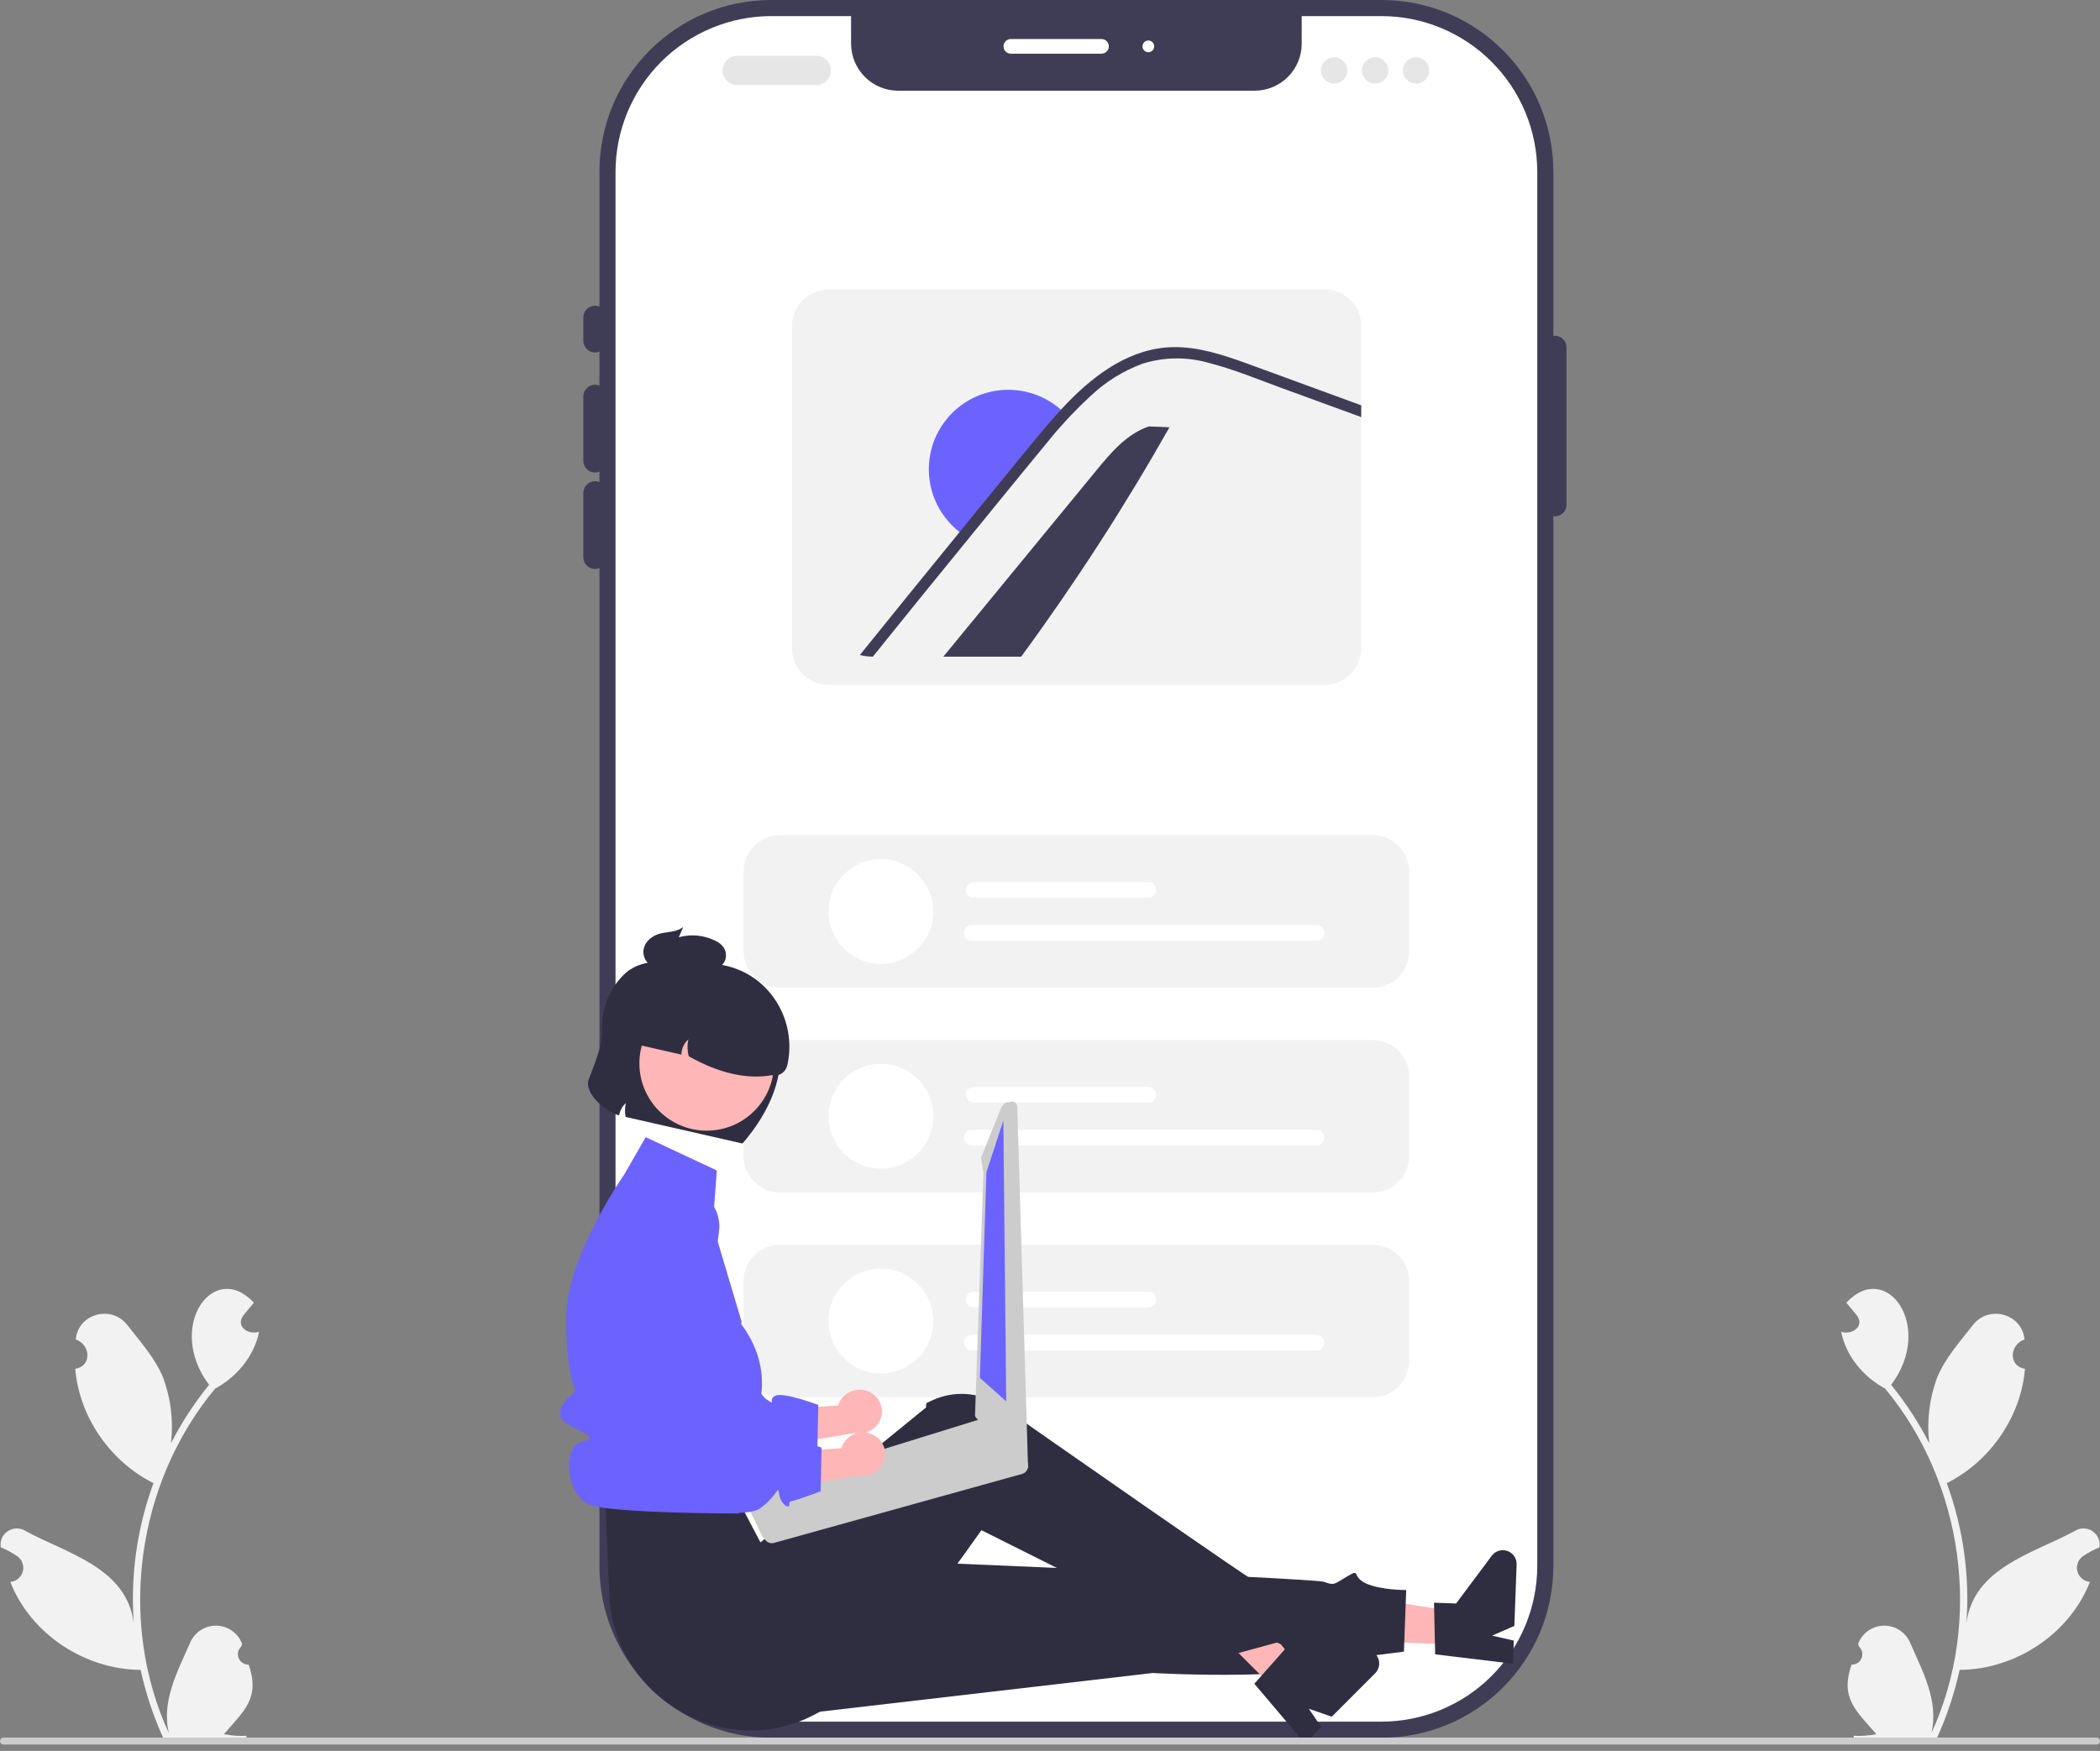
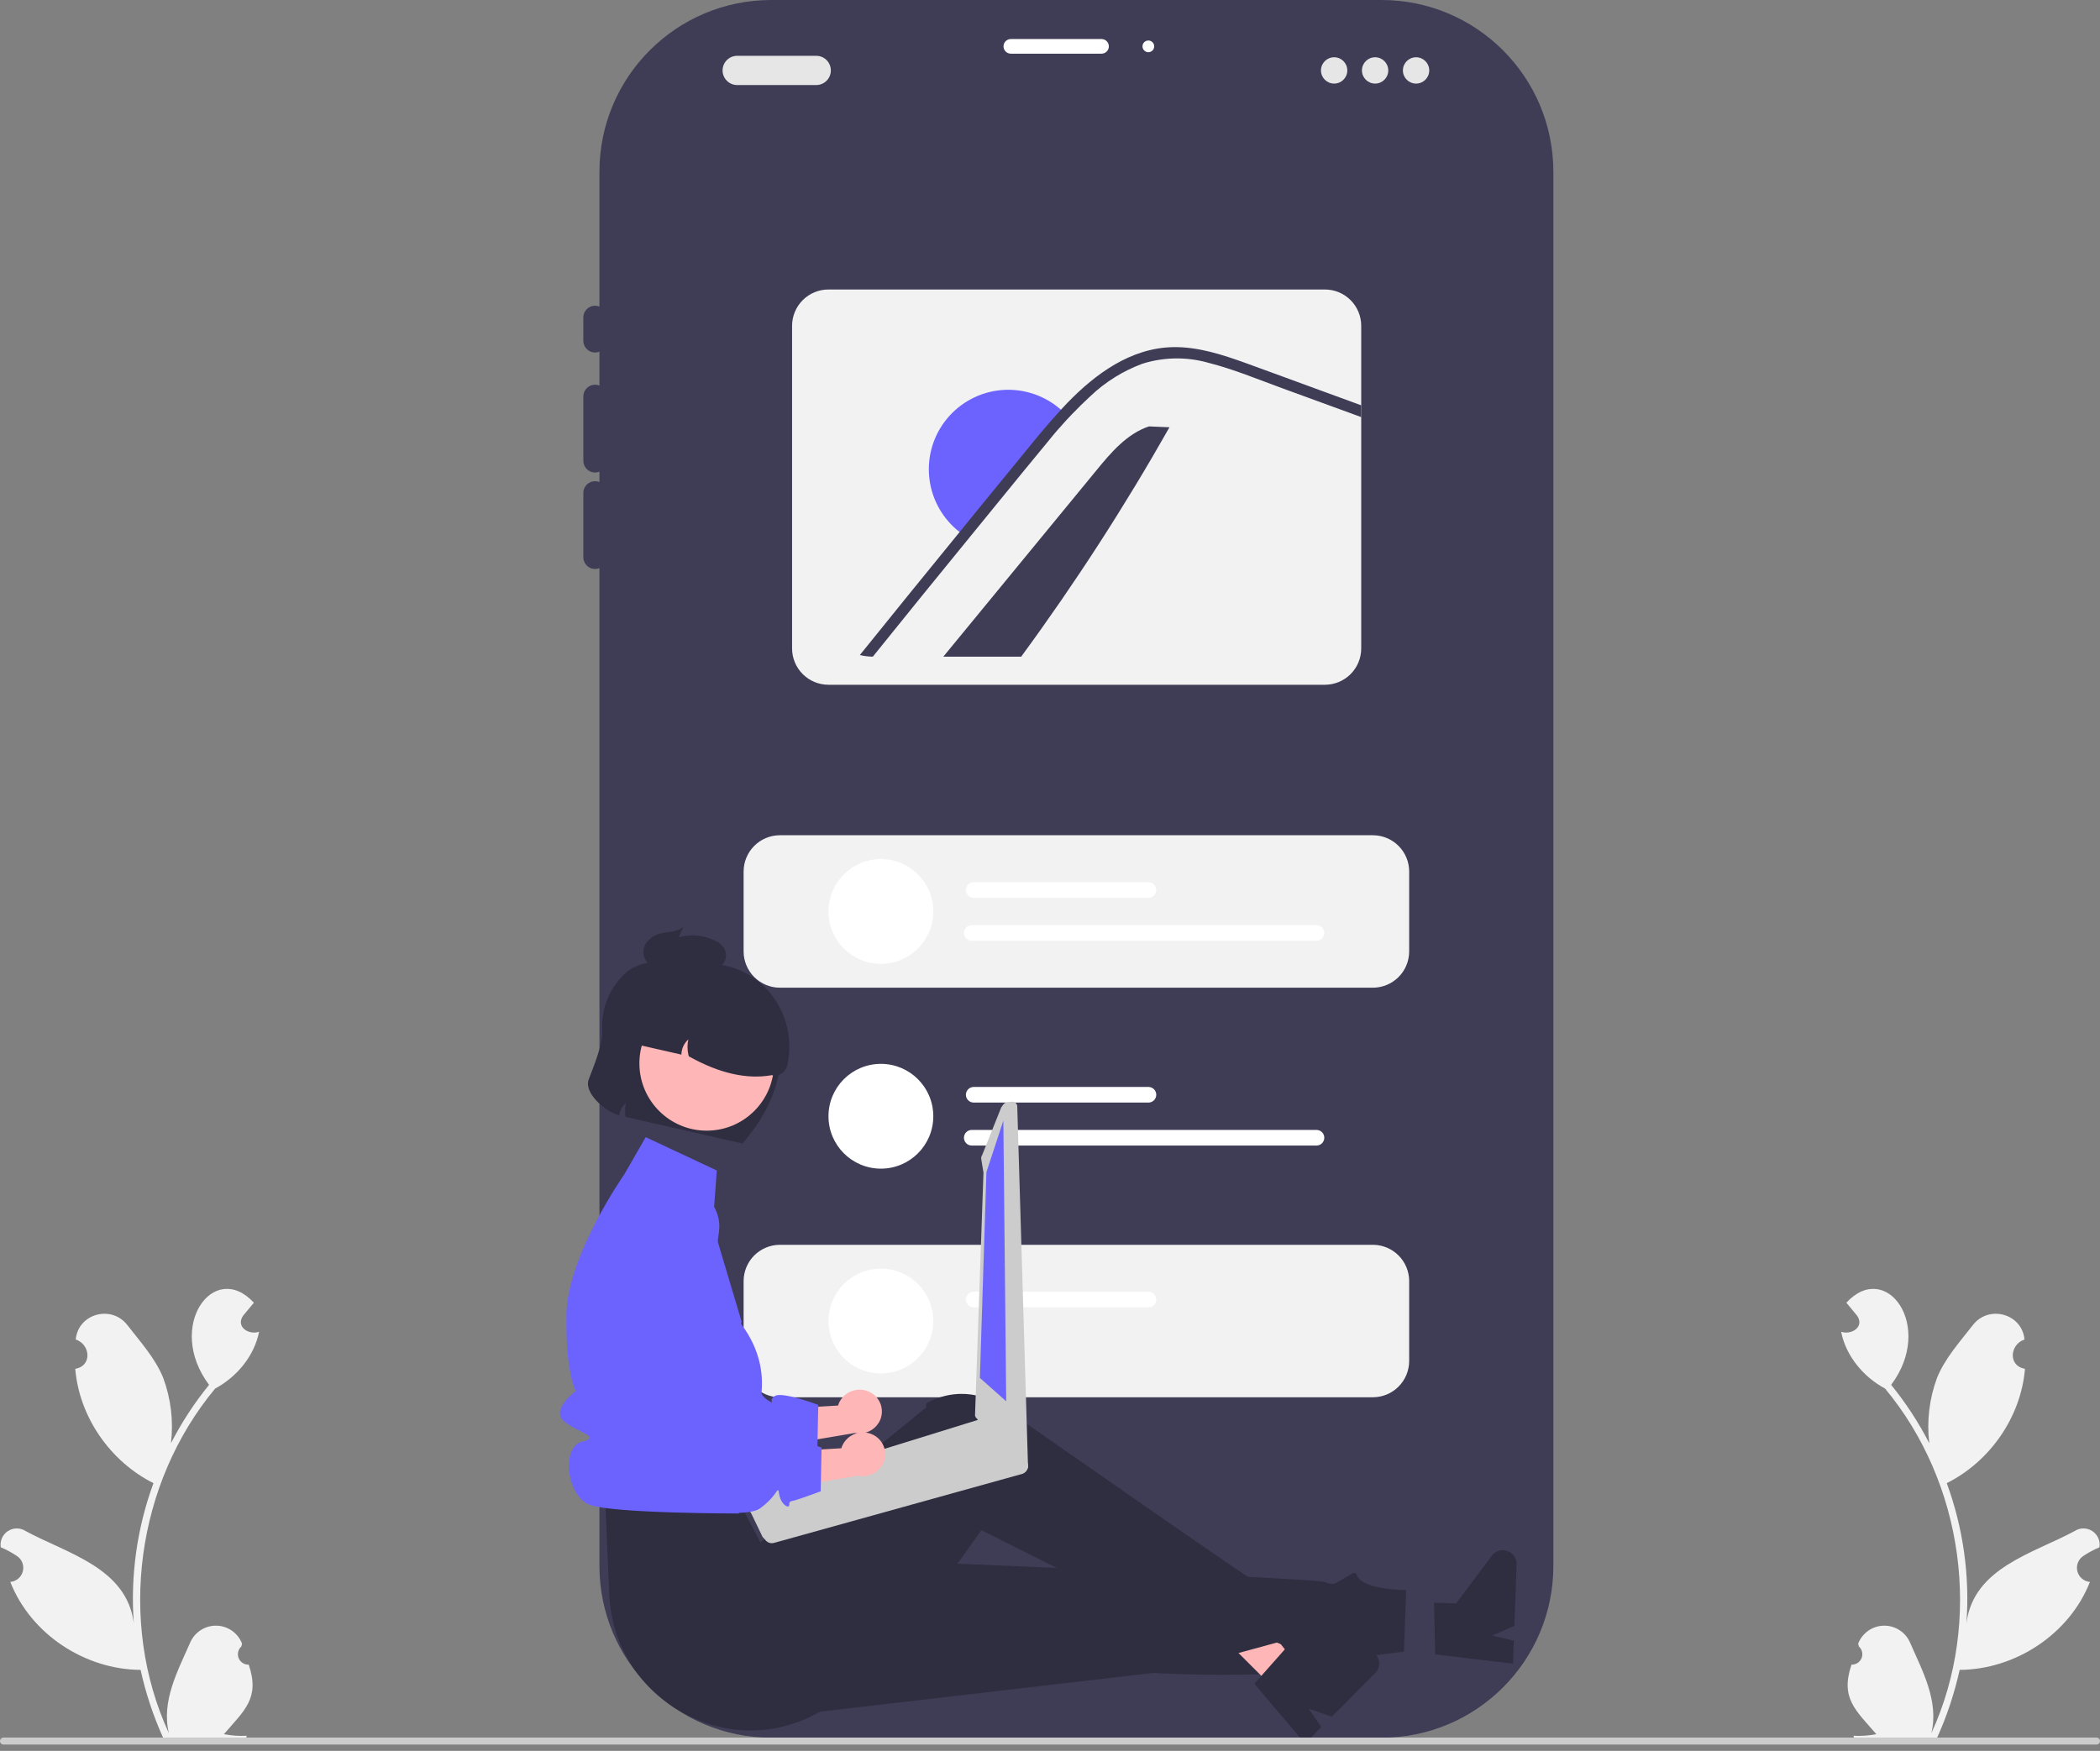
<svg xmlns="http://www.w3.org/2000/svg" width="277" height="231" viewBox="0 0 277 231" fill="none">
  <rect x="0" y="0" width="277" height="231" fill="#808080" stroke="none" />
  <g clip-path="url(#clip0_851_1153)">
    <path d="M182.227 0H101.736C89.217 0 79.068 10.149 79.068 22.668V206.599C79.068 219.118 89.217 229.267 101.736 229.267H182.227C194.746 229.267 204.895 219.118 204.895 206.599V22.668C204.895 10.149 194.746 0 182.227 0Z" fill="#3F3D56" />
-     <path d="M202.772 22.669V206.6C202.766 212.047 200.599 217.269 196.747 221.12C192.896 224.972 187.674 227.139 182.227 227.145H101.736C96.289 227.139 91.067 224.972 87.216 221.12C83.364 217.269 81.197 212.047 81.191 206.6V22.669C81.197 17.222 83.364 12 87.216 8.148C91.067 4.297 96.289 2.13 101.736 2.124H112.262V5.76C112.262 7.406 112.916 8.984 114.08 10.148C115.244 11.312 116.822 11.966 118.468 11.966H165.495C167.141 11.966 168.719 11.312 169.883 10.148C171.047 8.984 171.701 7.406 171.701 5.76V2.124H182.227C187.674 2.13 192.896 4.297 196.747 8.148C200.599 12 202.766 17.222 202.772 22.669Z" fill="white" />
    <path d="M78.489 46.51C78.08 46.509 77.687 46.346 77.398 46.057C77.109 45.767 76.946 45.375 76.945 44.966V41.878C76.945 41.468 77.108 41.076 77.397 40.786C77.687 40.497 78.08 40.334 78.489 40.334C78.898 40.334 79.291 40.497 79.581 40.786C79.87 41.076 80.033 41.468 80.033 41.878V44.966C80.032 45.375 79.87 45.767 79.58 46.057C79.291 46.346 78.898 46.509 78.489 46.51Z" fill="#3F3D56" />
    <path d="M78.489 62.343C78.08 62.342 77.687 62.179 77.398 61.89C77.109 61.6 76.946 61.208 76.945 60.799V52.299C76.945 51.889 77.108 51.497 77.397 51.207C77.687 50.918 78.08 50.755 78.489 50.755C78.898 50.755 79.291 50.918 79.581 51.207C79.87 51.497 80.033 51.889 80.033 52.299V60.799C80.032 61.208 79.87 61.6 79.58 61.89C79.291 62.179 78.898 62.342 78.489 62.343Z" fill="#3F3D56" />
    <path d="M78.489 75.071C78.08 75.071 77.687 74.908 77.398 74.619C77.109 74.329 76.946 73.937 76.945 73.527V65.028C76.945 64.618 77.108 64.226 77.397 63.936C77.687 63.647 78.08 63.484 78.489 63.484C78.898 63.484 79.291 63.647 79.581 63.936C79.87 64.226 80.033 64.618 80.033 65.028V73.527C80.032 73.937 79.87 74.329 79.58 74.619C79.291 74.908 78.898 75.071 78.489 75.071Z" fill="#3F3D56" />
-     <path d="M205.088 68.124C204.678 68.124 204.286 67.961 203.997 67.671C203.707 67.382 203.544 66.989 203.544 66.58V45.84C203.544 45.431 203.706 45.038 203.996 44.749C204.286 44.459 204.678 44.297 205.088 44.297C205.497 44.297 205.89 44.459 206.179 44.749C206.469 45.038 206.632 45.431 206.632 45.84V66.58C206.631 66.989 206.468 67.382 206.179 67.671C205.889 67.961 205.497 68.124 205.088 68.124Z" fill="#3F3D56" />
    <path d="M145.298 7.081H133.333C133.077 7.081 132.831 6.979 132.65 6.798C132.469 6.617 132.368 6.372 132.368 6.116C132.368 5.86 132.469 5.615 132.65 5.434C132.831 5.253 133.077 5.151 133.333 5.151H145.298C145.554 5.151 145.799 5.253 145.98 5.434C146.161 5.615 146.263 5.86 146.263 6.116C146.263 6.372 146.161 6.617 145.98 6.798C145.799 6.979 145.554 7.081 145.298 7.081Z" fill="white" />
    <path d="M151.473 6.888C151.9 6.888 152.245 6.542 152.245 6.116C152.245 5.69 151.9 5.344 151.473 5.344C151.047 5.344 150.701 5.69 150.701 6.116C150.701 6.542 151.047 6.888 151.473 6.888Z" fill="white" />
    <path d="M244.224 219.624C244.506 219.635 244.784 219.558 245.021 219.405C245.258 219.252 245.442 219.029 245.548 218.768C245.655 218.507 245.678 218.219 245.615 217.944C245.553 217.669 245.407 217.42 245.198 217.231C245.162 217.093 245.136 216.994 245.1 216.857C245.364 216.169 245.826 215.576 246.428 215.153C247.031 214.73 247.746 214.497 248.482 214.483C249.218 214.469 249.941 214.675 250.559 215.075C251.177 215.475 251.662 216.05 251.951 216.727C253.617 220.527 255.765 224.457 254.756 228.67C261.546 213.915 259.015 195.667 248.653 183.203C245.807 181.67 243.486 178.921 242.858 175.709C244.264 176.171 246 175.014 244.932 173.548C244.47 172.989 244.004 172.433 243.542 171.874C248.811 166.155 255.237 175.003 249.451 182.709C251.391 185.094 253.076 187.675 254.478 190.41C254.133 187.495 254.484 184.539 255.503 181.787C256.539 179.22 258.504 177.049 260.232 174.822C262.333 172.109 266.721 173.31 267.04 176.724C265.084 177.388 264.856 180.225 267.104 180.592C266.577 186.954 262.48 192.835 256.787 195.677C258.955 201.583 259.84 207.884 259.382 214.159C260.322 206.822 268.171 204.968 273.642 202.004C273.99 201.776 274.396 201.654 274.812 201.654C275.228 201.653 275.634 201.773 275.983 202C276.331 202.227 276.606 202.55 276.774 202.93C276.942 203.311 276.996 203.731 276.929 204.142C276.173 204.458 275.45 204.848 274.771 205.306C274.453 205.525 274.21 205.836 274.076 206.197C273.942 206.559 273.923 206.953 274.022 207.326C274.12 207.699 274.332 208.032 274.628 208.28C274.923 208.528 275.288 208.679 275.672 208.711C272.966 215.596 265.845 220.271 258.486 220.315C257.808 223.395 256.811 226.396 255.513 229.27L244.591 229.374C244.55 229.253 244.514 229.128 244.478 229.007C245.489 229.061 246.504 228.991 247.498 228.798C244.793 225.656 242.709 224.06 244.224 219.624L244.224 219.624Z" fill="#F2F2F2" />
    <path d="M32.806 219.624C32.524 219.635 32.246 219.558 32.009 219.405C31.773 219.252 31.588 219.029 31.482 218.768C31.376 218.507 31.352 218.219 31.415 217.944C31.478 217.669 31.623 217.42 31.832 217.231C31.868 217.093 31.894 216.994 31.93 216.857C31.667 216.169 31.204 215.576 30.602 215.153C30 214.73 29.285 214.497 28.549 214.483C27.812 214.469 27.089 214.675 26.471 215.075C25.853 215.475 25.369 216.05 25.079 216.727C23.413 220.527 21.266 224.457 22.275 228.67C15.484 213.915 18.015 195.667 28.377 183.203C31.223 181.67 33.544 178.921 34.172 175.709C32.767 176.171 31.03 175.014 32.098 173.548C32.56 172.989 33.026 172.433 33.488 171.874C28.22 166.155 21.793 175.003 27.579 182.709C25.64 185.094 23.955 187.675 22.552 190.41C22.898 187.495 22.547 184.539 21.527 181.787C20.492 179.22 18.526 177.049 16.798 174.822C14.697 172.109 10.309 173.31 9.99 176.724C11.947 177.388 12.175 180.225 9.926 180.592C10.454 186.954 14.551 192.835 20.244 195.677C18.075 201.583 17.19 207.884 17.648 214.159C16.708 206.822 8.859 204.968 3.389 202.004C3.041 201.776 2.634 201.654 2.219 201.654C1.803 201.653 1.396 201.773 1.048 202C0.699 202.227 0.424 202.55 0.256 202.93C0.088 203.311 0.035 203.731 0.102 204.142C0.858 204.458 1.58 204.848 2.259 205.306C2.577 205.525 2.82 205.836 2.954 206.197C3.088 206.559 3.107 206.953 3.009 207.326C2.91 207.699 2.698 208.032 2.403 208.28C2.107 208.528 1.742 208.679 1.358 208.711C4.064 215.596 11.185 220.271 18.545 220.315C19.223 223.395 20.219 226.396 21.517 229.27L32.44 229.374C32.48 229.253 32.517 229.128 32.553 229.007C31.541 229.061 30.527 228.991 29.532 228.798C32.237 225.656 34.321 224.06 32.807 219.624L32.806 219.624Z" fill="#F2F2F2" />
    <path d="M107.663 11.221H97.242C96.73 11.221 96.239 11.018 95.877 10.656C95.515 10.294 95.312 9.803 95.312 9.291C95.312 8.78 95.515 8.289 95.877 7.927C96.239 7.565 96.73 7.362 97.242 7.362H107.663C108.175 7.362 108.666 7.565 109.028 7.927C109.39 8.289 109.593 8.78 109.593 9.291C109.593 9.803 109.39 10.294 109.028 10.656C108.666 11.018 108.175 11.221 107.663 11.221Z" fill="#E6E6E6" />
    <path d="M175.98 11.028C176.939 11.028 177.717 10.251 177.717 9.292C177.717 8.332 176.939 7.555 175.98 7.555C175.021 7.555 174.243 8.332 174.243 9.292C174.243 10.251 175.021 11.028 175.98 11.028Z" fill="#E6E6E6" />
    <path d="M181.384 11.028C182.343 11.028 183.12 10.251 183.12 9.292C183.12 8.332 182.343 7.555 181.384 7.555C180.424 7.555 179.647 8.332 179.647 9.292C179.647 10.251 180.424 11.028 181.384 11.028Z" fill="#E6E6E6" />
    <path d="M186.787 11.028C187.746 11.028 188.524 10.251 188.524 9.292C188.524 8.332 187.746 7.555 186.787 7.555C185.828 7.555 185.05 8.332 185.05 9.292C185.05 10.251 185.828 11.028 186.787 11.028Z" fill="#E6E6E6" />
    <path d="M174.766 38.195H109.266C107.997 38.196 106.781 38.701 105.884 39.598C104.987 40.495 104.482 41.712 104.48 42.981V85.557C104.482 86.826 104.987 88.042 105.884 88.939C106.781 89.837 107.997 90.341 109.266 90.343H174.766C176.035 90.342 177.251 89.838 178.149 88.94C179.046 88.043 179.551 86.826 179.552 85.557V42.981C179.551 41.712 179.046 40.495 178.149 39.598C177.251 38.7 176.035 38.196 174.766 38.195Z" fill="#F2F2F2" />
    <path d="M154.26 56.371C148.341 66.836 141.809 76.943 134.698 86.638H124.427C131.155 78.442 137.887 70.246 144.625 62.05C146.558 59.69 148.656 57.217 151.555 56.258L154.26 56.371Z" fill="#3F3D56" />
    <path d="M140.61 54.693C139.538 55.809 138.512 56.97 137.545 58.176C135.418 60.739 133.32 63.323 131.215 65.901C129.903 67.504 128.592 69.107 127.296 70.71C126.885 70.446 126.494 70.15 126.128 69.826C124.057 68.029 122.773 65.493 122.551 62.761C122.328 60.029 123.184 57.318 124.936 55.21C126.688 53.102 129.196 51.763 131.922 51.481C134.649 51.2 137.378 51.998 139.523 53.703C139.91 54.005 140.273 54.336 140.61 54.693Z" fill="#6C63FF" />
    <path d="M179.552 53.475V55.031L178.857 54.776L169.08 51.202C165.896 50.04 162.719 48.712 159.431 47.875C156.57 47.056 153.532 47.095 150.693 47.987C148.162 48.923 145.846 50.36 143.884 52.213C143.016 53.016 142.174 53.838 141.36 54.691C141.093 54.973 140.827 55.254 140.565 55.536C139.777 56.393 139.017 57.269 138.295 58.176C136.168 60.739 134.069 63.325 131.965 65.9C130.653 67.505 129.341 69.107 128.044 70.709C123.713 76.008 119.408 81.318 115.129 86.638C114.553 86.631 113.979 86.559 113.419 86.422C117.785 80.999 122.171 75.59 126.577 70.195C126.677 70.072 126.778 69.948 126.878 69.825C127.395 69.18 127.924 68.532 128.449 67.887C130.645 65.197 132.843 62.509 135.041 59.824C136.639 57.871 138.226 55.911 139.947 54.058C140.051 53.938 140.159 53.822 140.271 53.703C140.437 53.525 140.603 53.352 140.773 53.17C144.513 49.307 149.18 45.891 154.768 45.798C158.057 45.748 161.233 46.79 164.29 47.89C167.583 49.083 170.863 50.295 174.152 51.499L179.552 53.475Z" fill="#3F3D56" />
    <path d="M181.092 130.311H102.871C101.602 130.309 100.386 129.805 99.489 128.908C98.592 128.01 98.087 126.794 98.086 125.525V114.983C98.087 113.714 98.592 112.498 99.489 111.601C100.386 110.704 101.602 110.199 102.871 110.198H181.092C182.36 110.199 183.577 110.704 184.474 111.601C185.371 112.498 185.876 113.714 185.877 114.983V125.525C185.876 126.794 185.371 128.01 184.474 128.908C183.577 129.805 182.36 130.309 181.092 130.311Z" fill="#F2F2F2" />
    <path d="M151.485 118.45H128.438C128.164 118.45 127.902 118.341 127.709 118.148C127.515 117.955 127.407 117.692 127.407 117.419C127.407 117.145 127.515 116.883 127.709 116.69C127.902 116.497 128.164 116.388 128.438 116.388H151.485C151.758 116.388 152.02 116.497 152.214 116.69C152.407 116.883 152.516 117.145 152.516 117.419C152.516 117.692 152.407 117.955 152.214 118.148C152.02 118.341 151.758 118.45 151.485 118.45Z" fill="white" />
    <path d="M173.651 124.121H128.18C127.906 124.121 127.644 124.012 127.451 123.819C127.258 123.625 127.149 123.363 127.149 123.09C127.149 122.816 127.258 122.554 127.451 122.361C127.644 122.167 127.906 122.059 128.18 122.059H173.651C173.924 122.059 174.187 122.167 174.38 122.361C174.573 122.554 174.682 122.816 174.682 123.09C174.682 123.363 174.573 123.625 174.38 123.819C174.187 124.012 173.924 124.121 173.651 124.121Z" fill="white" />
    <path d="M116.194 127.167C120.011 127.167 123.106 124.072 123.106 120.254C123.106 116.437 120.011 113.342 116.194 113.342C112.376 113.342 109.281 116.437 109.281 120.254C109.281 124.072 112.376 127.167 116.194 127.167Z" fill="white" />
-     <path d="M181.092 157.329H102.871C101.602 157.327 100.386 156.823 99.489 155.926C98.592 155.028 98.087 153.812 98.086 152.543V142.001C98.087 140.732 98.592 139.516 99.489 138.619C100.386 137.722 101.602 137.217 102.871 137.216H181.092C182.36 137.217 183.577 137.722 184.474 138.619C185.371 139.516 185.876 140.732 185.877 142.001V152.543C185.876 153.812 185.371 155.028 184.474 155.926C183.577 156.823 182.36 157.327 181.092 157.329Z" fill="#F2F2F2" />
    <path d="M151.485 145.468H128.438C128.164 145.468 127.902 145.359 127.709 145.166C127.515 144.973 127.407 144.71 127.407 144.437C127.407 144.164 127.515 143.901 127.709 143.708C127.902 143.515 128.164 143.406 128.438 143.406H151.485C151.758 143.406 152.02 143.515 152.214 143.708C152.407 143.901 152.516 144.164 152.516 144.437C152.516 144.71 152.407 144.973 152.214 145.166C152.02 145.359 151.758 145.468 151.485 145.468Z" fill="white" />
    <path d="M173.651 151.138H128.18C127.906 151.138 127.644 151.03 127.451 150.836C127.258 150.643 127.149 150.381 127.149 150.107C127.149 149.834 127.258 149.572 127.451 149.378C127.644 149.185 127.906 149.076 128.18 149.076H173.651C173.924 149.076 174.187 149.185 174.38 149.378C174.573 149.572 174.682 149.834 174.682 150.107C174.682 150.381 174.573 150.643 174.38 150.836C174.187 151.03 173.924 151.138 173.651 151.138Z" fill="white" />
    <path d="M116.194 154.185C120.011 154.185 123.106 151.09 123.106 147.272C123.106 143.454 120.011 140.36 116.194 140.36C112.376 140.36 109.281 143.454 109.281 147.272C109.281 151.09 112.376 154.185 116.194 154.185Z" fill="white" />
    <path d="M181.092 184.347H102.871C101.602 184.345 100.386 183.841 99.489 182.943C98.592 182.046 98.087 180.83 98.086 179.561V169.019C98.087 167.75 98.592 166.534 99.489 165.637C100.386 164.74 101.602 164.235 102.871 164.233H181.092C182.36 164.235 183.577 164.74 184.474 165.637C185.371 166.534 185.876 167.75 185.877 169.019V179.561C185.876 180.83 185.371 182.046 184.474 182.943C183.577 183.841 182.36 184.345 181.092 184.347Z" fill="#F2F2F2" />
    <path d="M151.485 172.486H128.438C128.164 172.486 127.902 172.377 127.709 172.184C127.515 171.991 127.407 171.729 127.407 171.455C127.407 171.182 127.515 170.919 127.709 170.726C127.902 170.533 128.164 170.424 128.438 170.424H151.485C151.758 170.424 152.02 170.533 152.214 170.726C152.407 170.919 152.516 171.182 152.516 171.455C152.516 171.729 152.407 171.991 152.214 172.184C152.02 172.377 151.758 172.486 151.485 172.486Z" fill="white" />
-     <path d="M173.651 178.156H128.18C127.906 178.156 127.644 178.048 127.451 177.854C127.258 177.661 127.149 177.399 127.149 177.125C127.149 176.852 127.258 176.59 127.451 176.396C127.644 176.203 127.906 176.094 128.18 176.094H173.651C173.924 176.094 174.187 176.203 174.38 176.396C174.573 176.59 174.682 176.852 174.682 177.125C174.682 177.399 174.573 177.661 174.38 177.854C174.187 178.048 173.924 178.156 173.651 178.156Z" fill="white" />
    <path d="M116.194 181.203C120.011 181.203 123.106 178.108 123.106 174.29C123.106 170.473 120.011 167.378 116.194 167.378C112.376 167.378 109.281 170.473 109.281 174.29C109.281 178.108 112.376 181.203 116.194 181.203Z" fill="white" />
    <path d="M114.653 183.627C113.948 183.298 113.142 183.256 112.406 183.512C111.671 183.768 111.064 184.3 110.715 184.996C110.647 185.139 110.59 185.287 110.546 185.439L100.136 186.061L98.594 191.454L112.761 189.06C113.406 189.195 114.076 189.112 114.669 188.826C115.262 188.539 115.743 188.064 116.037 187.475C116.201 187.139 116.298 186.773 116.32 186.399C116.343 186.025 116.292 185.65 116.171 185.296C116.049 184.942 115.858 184.615 115.61 184.335C115.362 184.054 115.061 183.825 114.724 183.661C114.701 183.649 114.677 183.638 114.653 183.627Z" fill="#FFB6B6" />
    <path d="M91.677 157.026C90.991 156.746 90.253 156.616 89.512 156.646C88.772 156.676 88.046 156.866 87.385 157.201C86.725 157.537 86.144 158.011 85.683 158.591C85.221 159.171 84.89 159.843 84.712 160.563L81.85 172.12L82.388 192.338C82.388 192.338 97.326 195.205 99.834 193.362C102.342 191.52 102.106 190.148 102.342 191.52C102.577 192.891 103.654 193.467 103.669 192.921C103.683 192.376 103.805 192.469 104.43 192.305C105.055 192.14 107.813 191.124 107.813 191.124L107.937 185.359C107.937 185.359 103.377 183.63 102.271 184.146C101.165 184.662 102.506 185.518 101.165 184.662C99.823 183.806 99.676 181.105 99.447 183.539C99.217 185.974 98.546 186.427 97.54 185.345C96.534 184.262 91.874 184.954 91.874 184.954L94.839 162.478C94.988 161.348 94.759 160.2 94.187 159.214C93.615 158.227 92.732 157.458 91.677 157.026Z" fill="#6C63FF" />
-     <path d="M192.274 216.984L192.431 212.727L176.085 210.095L175.853 216.378L192.274 216.984Z" fill="#FFB6B6" />
    <path d="M189.307 218.266L189.152 211.45L192.066 211.557L196.771 205.256C197.003 204.944 197.329 204.716 197.7 204.603C198.072 204.489 198.47 204.498 198.836 204.627C199.202 204.757 199.518 204.999 199.736 205.321C199.955 205.642 200.065 206.024 200.051 206.412L199.752 214.51L196.818 215.799L199.68 216.451L199.568 219.504L189.307 218.266Z" fill="#2F2E41" />
    <path d="M100.274 226.747L152.05 220.727C152.05 220.727 174.408 222.018 179.654 218.606L185.186 217.907L185.486 209.781C185.486 209.781 182.103 209.806 180.158 208.9C178.213 207.994 179.565 206.885 177.711 207.976C175.856 209.066 176.052 209.197 174.618 208.696C173.185 208.195 107.44 205.507 107.44 205.507L100.274 226.747Z" fill="#2F2E41" />
    <path d="M168.501 223.222L171.511 220.207L161.318 207.16L156.875 211.609L168.501 223.222Z" fill="#FFB6B6" />
    <path d="M165.454 222.143L169.976 217.041L172.039 219.101L179.774 217.681C180.156 217.611 180.551 217.665 180.9 217.835C181.249 218.005 181.535 218.282 181.716 218.625C181.896 218.969 181.962 219.362 181.904 219.746C181.846 220.13 181.666 220.485 181.392 220.76L175.666 226.493L172.638 225.443L174.293 227.867L172.134 230.029L165.454 222.143Z" fill="#2F2E41" />
    <path d="M79.847 198.392L80.362 210.357C80.968 224.442 96.48 232.967 108.508 225.613C108.73 225.478 108.953 225.337 109.176 225.192C109.176 225.192 113.736 223.967 113.597 222.028C113.459 220.089 114.573 219.145 115.559 219.674C116.545 220.203 129.452 201.884 129.452 201.884C129.452 201.884 156.27 215.261 162.186 218.41L168.429 216.71C168.429 216.71 170.778 217.819 169.932 216.214C169.086 214.61 168.934 215.378 168.674 213.63C168.414 211.881 167.749 209.713 167.345 209.805C166.942 209.896 134.169 186.957 134.169 186.957C134.169 186.957 128.829 181.553 122.206 185.121C122.068 185.645 122.186 185.664 122.186 185.664L100.308 203.491L97.216 197.62L79.847 198.392Z" fill="#2F2E41" />
    <path d="M94.552 154.429L85.172 150.032L82.364 154.919C82.364 154.919 74.821 165.682 74.712 173.447C74.602 181.212 75.941 183.521 75.941 183.521C75.941 183.521 72.689 185.953 74.315 187.439C75.941 188.925 79.541 189.566 76.776 190.211C74.011 190.855 74.712 197.378 77.799 198.535C80.887 199.693 97.47 199.683 97.47 199.683C97.321 199.178 97.31 198.641 97.438 198.13C97.567 197.618 97.829 197.151 98.2 196.775C99.485 195.487 100.643 196.411 99.485 194.405C98.327 192.399 96.397 193.557 97.941 190.855C99.485 188.153 99.484 187.346 99.484 187.346C99.484 187.346 102.632 181.356 97.891 174.858C97.602 174.462 97.845 174.446 97.845 174.446L94.017 161.618L94.552 154.429Z" fill="#6C63FF" />
    <path d="M79.435 135.943C79.515 137.925 78.266 140.732 77.651 142.425C76.994 144.235 79.843 146.637 81.667 147.163C81.762 146.536 82.075 145.962 82.55 145.543C82.419 146.141 82.407 146.758 82.517 147.36L97.935 150.87C100.709 147.658 103.498 143.04 102.89 137.471C103.035 136.413 102.866 135.336 102.401 134.375C101.937 133.414 101.199 132.611 100.28 132.067L92.485 127.462C89.17 126.708 84.994 126.252 82.6 128.303C81.53 129.255 80.689 130.437 80.141 131.76C79.593 133.084 79.352 134.514 79.435 135.943Z" fill="#2F2E41" />
    <path d="M93.217 149.173C98.12 149.173 102.095 145.199 102.095 140.296C102.095 135.393 98.12 131.419 93.217 131.419C88.315 131.419 84.34 135.393 84.34 140.296C84.34 145.199 88.315 149.173 93.217 149.173Z" fill="#FFB6B6" />
    <path d="M82.817 135.554L82.389 137.435L89.878 139.14C89.885 138.76 89.97 138.385 90.129 138.039C90.287 137.692 90.516 137.383 90.799 137.129C90.638 137.867 90.656 138.633 90.853 139.362C94.892 141.629 98.532 142.432 101.797 141.854C102.239 141.954 102.703 141.875 103.087 141.634C103.471 141.392 103.743 141.008 103.844 140.566C105.157 134.796 101.716 128.9 95.975 127.468C94.58 127.119 93.129 127.052 91.707 127.271C90.286 127.49 88.922 127.991 87.697 128.744C86.471 129.498 85.408 130.488 84.57 131.657C83.733 132.826 83.137 134.151 82.817 135.554V135.554Z" fill="#2F2E41" />
    <path d="M87.196 123.139C88.184 122.924 89.229 122.976 90.122 122.307L89.536 123.651C91.159 123.206 92.89 123.379 94.394 124.136C94.841 124.337 95.222 124.66 95.493 125.067C95.639 125.314 95.728 125.59 95.753 125.875C95.778 126.16 95.739 126.447 95.638 126.715C95.542 126.945 95.399 127.152 95.219 127.324C95.038 127.496 94.823 127.628 94.589 127.712C94.173 127.836 93.738 127.882 93.305 127.846C91.483 127.803 89.66 127.761 87.838 127.718C87.143 127.762 86.449 127.627 85.821 127.327C85.487 127.12 85.221 126.821 85.055 126.466C84.888 126.111 84.83 125.714 84.885 125.326C85.059 124.104 86.209 123.353 87.196 123.139Z" fill="#2F2E41" />
    <path d="M135.352 192.714C135.331 192.688 135.306 192.666 135.279 192.647C135.213 192.57 135.132 192.507 135.041 192.461L134.392 192.113L130.079 187.325C129.83 187.195 129.539 187.167 129.269 187.248L129.258 187.251L127.411 187.822L125.822 188.316L123.603 189.003L108.486 193.684L98.549 196.761C98.28 196.846 98.056 197.033 97.924 197.282C97.791 197.531 97.763 197.822 97.843 198.092C97.889 198.24 97.967 198.378 98.07 198.495L98.386 198.847L99.049 199.586L100.586 202.77L101.012 203.246C101.148 203.397 101.324 203.507 101.52 203.562C101.716 203.617 101.923 203.615 102.118 203.556L134.854 194.453C135.024 194.398 135.178 194.302 135.302 194.174C135.426 194.045 135.517 193.888 135.566 193.716C135.615 193.544 135.622 193.363 135.584 193.188C135.547 193.013 135.467 192.85 135.352 192.714Z" fill="#CCCCCC" />
    <path d="M133.408 145.353L132.774 145.456C132.601 145.485 132.445 145.581 132.342 145.724L132.063 146.115L129.544 152.414C129.441 152.558 129.4 152.737 129.429 152.912L129.724 154.707L128.609 186.744C128.637 186.91 128.726 187.059 128.858 187.163L133.75 193.706L133.864 193.796L134.11 193.989C134.237 194.087 134.393 194.137 134.553 194.13L134.969 194.11C135.063 194.106 135.155 194.081 135.239 194.038C135.324 193.995 135.398 193.935 135.457 193.861C135.517 193.788 135.56 193.703 135.584 193.612C135.608 193.521 135.612 193.425 135.596 193.333L134.177 145.901C134.148 145.727 134.051 145.571 133.908 145.468C133.764 145.366 133.586 145.324 133.412 145.353L133.408 145.353Z" fill="#CCCCCC" />
    <path d="M132.347 147.843L130.115 154.641L129.252 181.795L132.725 184.883L132.347 147.843Z" fill="#6C63FF" />
    <path d="M115.089 189.264C114.383 188.934 113.577 188.892 112.842 189.148C112.106 189.404 111.5 189.936 111.151 190.633C111.082 190.775 111.025 190.923 110.981 191.075L100.572 191.697L99.029 197.09L113.197 194.696C113.841 194.831 114.512 194.749 115.104 194.462C115.697 194.175 116.178 193.7 116.472 193.112C116.804 192.432 116.852 191.648 116.606 190.932C116.36 190.217 115.84 189.629 115.16 189.297C115.136 189.285 115.113 189.274 115.089 189.264Z" fill="#FFB6B6" />
    <path d="M92.112 162.663C91.426 162.382 90.688 162.252 89.948 162.282C89.207 162.313 88.482 162.502 87.821 162.837C87.16 163.173 86.579 163.647 86.118 164.227C85.657 164.807 85.326 165.479 85.147 166.199L82.286 177.756L82.824 197.975C82.824 197.975 97.762 200.841 100.27 198.999C102.777 197.156 102.542 195.785 102.777 197.156C103.013 198.528 104.089 199.103 104.104 198.558C104.119 198.012 104.241 198.105 104.866 197.941C105.49 197.777 108.249 196.76 108.249 196.76L108.372 190.995C108.372 190.995 103.812 189.267 102.706 189.782C101.6 190.298 102.942 191.154 101.6 190.298C100.258 189.442 100.112 186.741 99.882 189.176C99.653 191.61 98.981 192.063 97.975 190.981C96.969 189.898 92.309 190.59 92.309 190.59L95.275 168.115C95.424 166.984 95.195 165.836 94.622 164.85C94.05 163.864 93.168 163.094 92.112 162.663Z" fill="#6C63FF" />
    <path d="M2.03291e-06 229.707C-0 229.767 0.012 229.827 0.035 229.883C0.058 229.938 0.091 229.989 0.134 230.032C0.177 230.075 0.228 230.108 0.283 230.131C0.339 230.154 0.399 230.166 0.459 230.166H276.541C276.663 230.166 276.779 230.118 276.866 230.031C276.952 229.945 277 229.828 277 229.707C277 229.585 276.952 229.468 276.866 229.382C276.779 229.296 276.663 229.247 276.541 229.247H0.459C0.399 229.247 0.339 229.259 0.283 229.282C0.228 229.305 0.177 229.339 0.134 229.381C0.091 229.424 0.058 229.475 0.035 229.531C0.012 229.586 -0 229.646 2.03291e-06 229.707Z" fill="#CCCCCC" />
  </g>
  <defs>
    <clipPath id="clip0_851_1153">
      <rect width="277" height="230.166" fill="white" />
    </clipPath>
  </defs>
</svg>